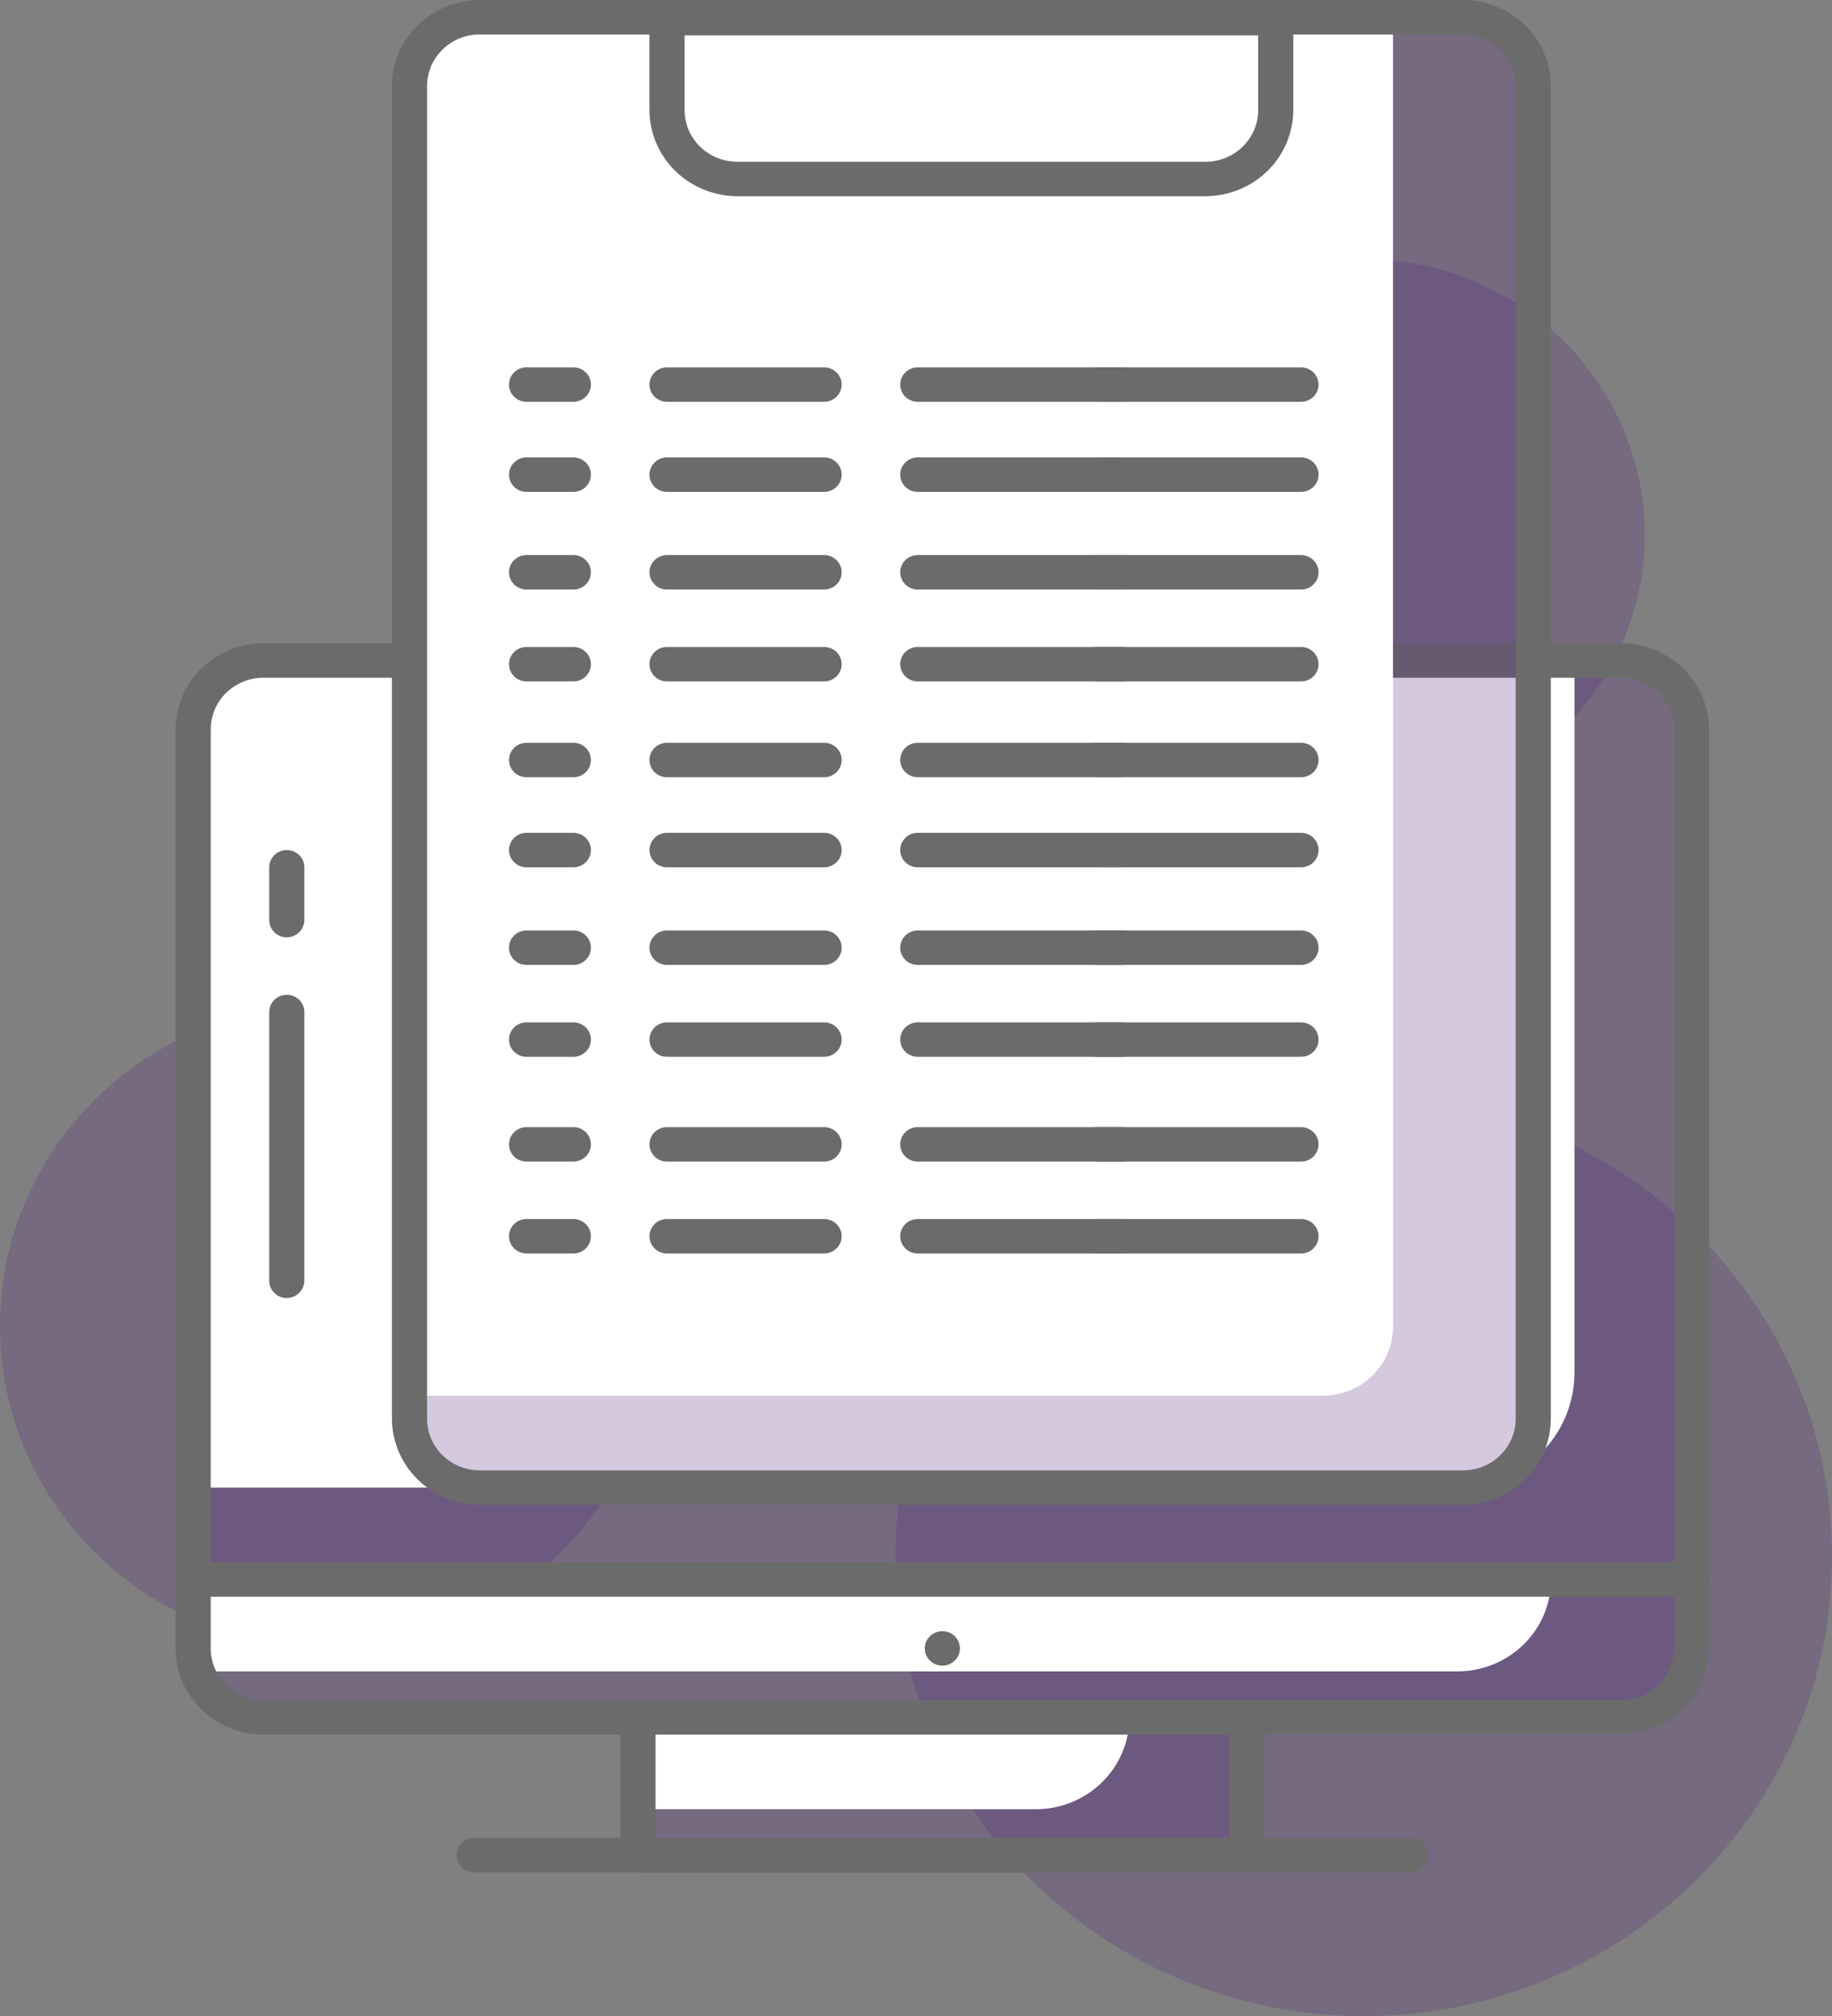
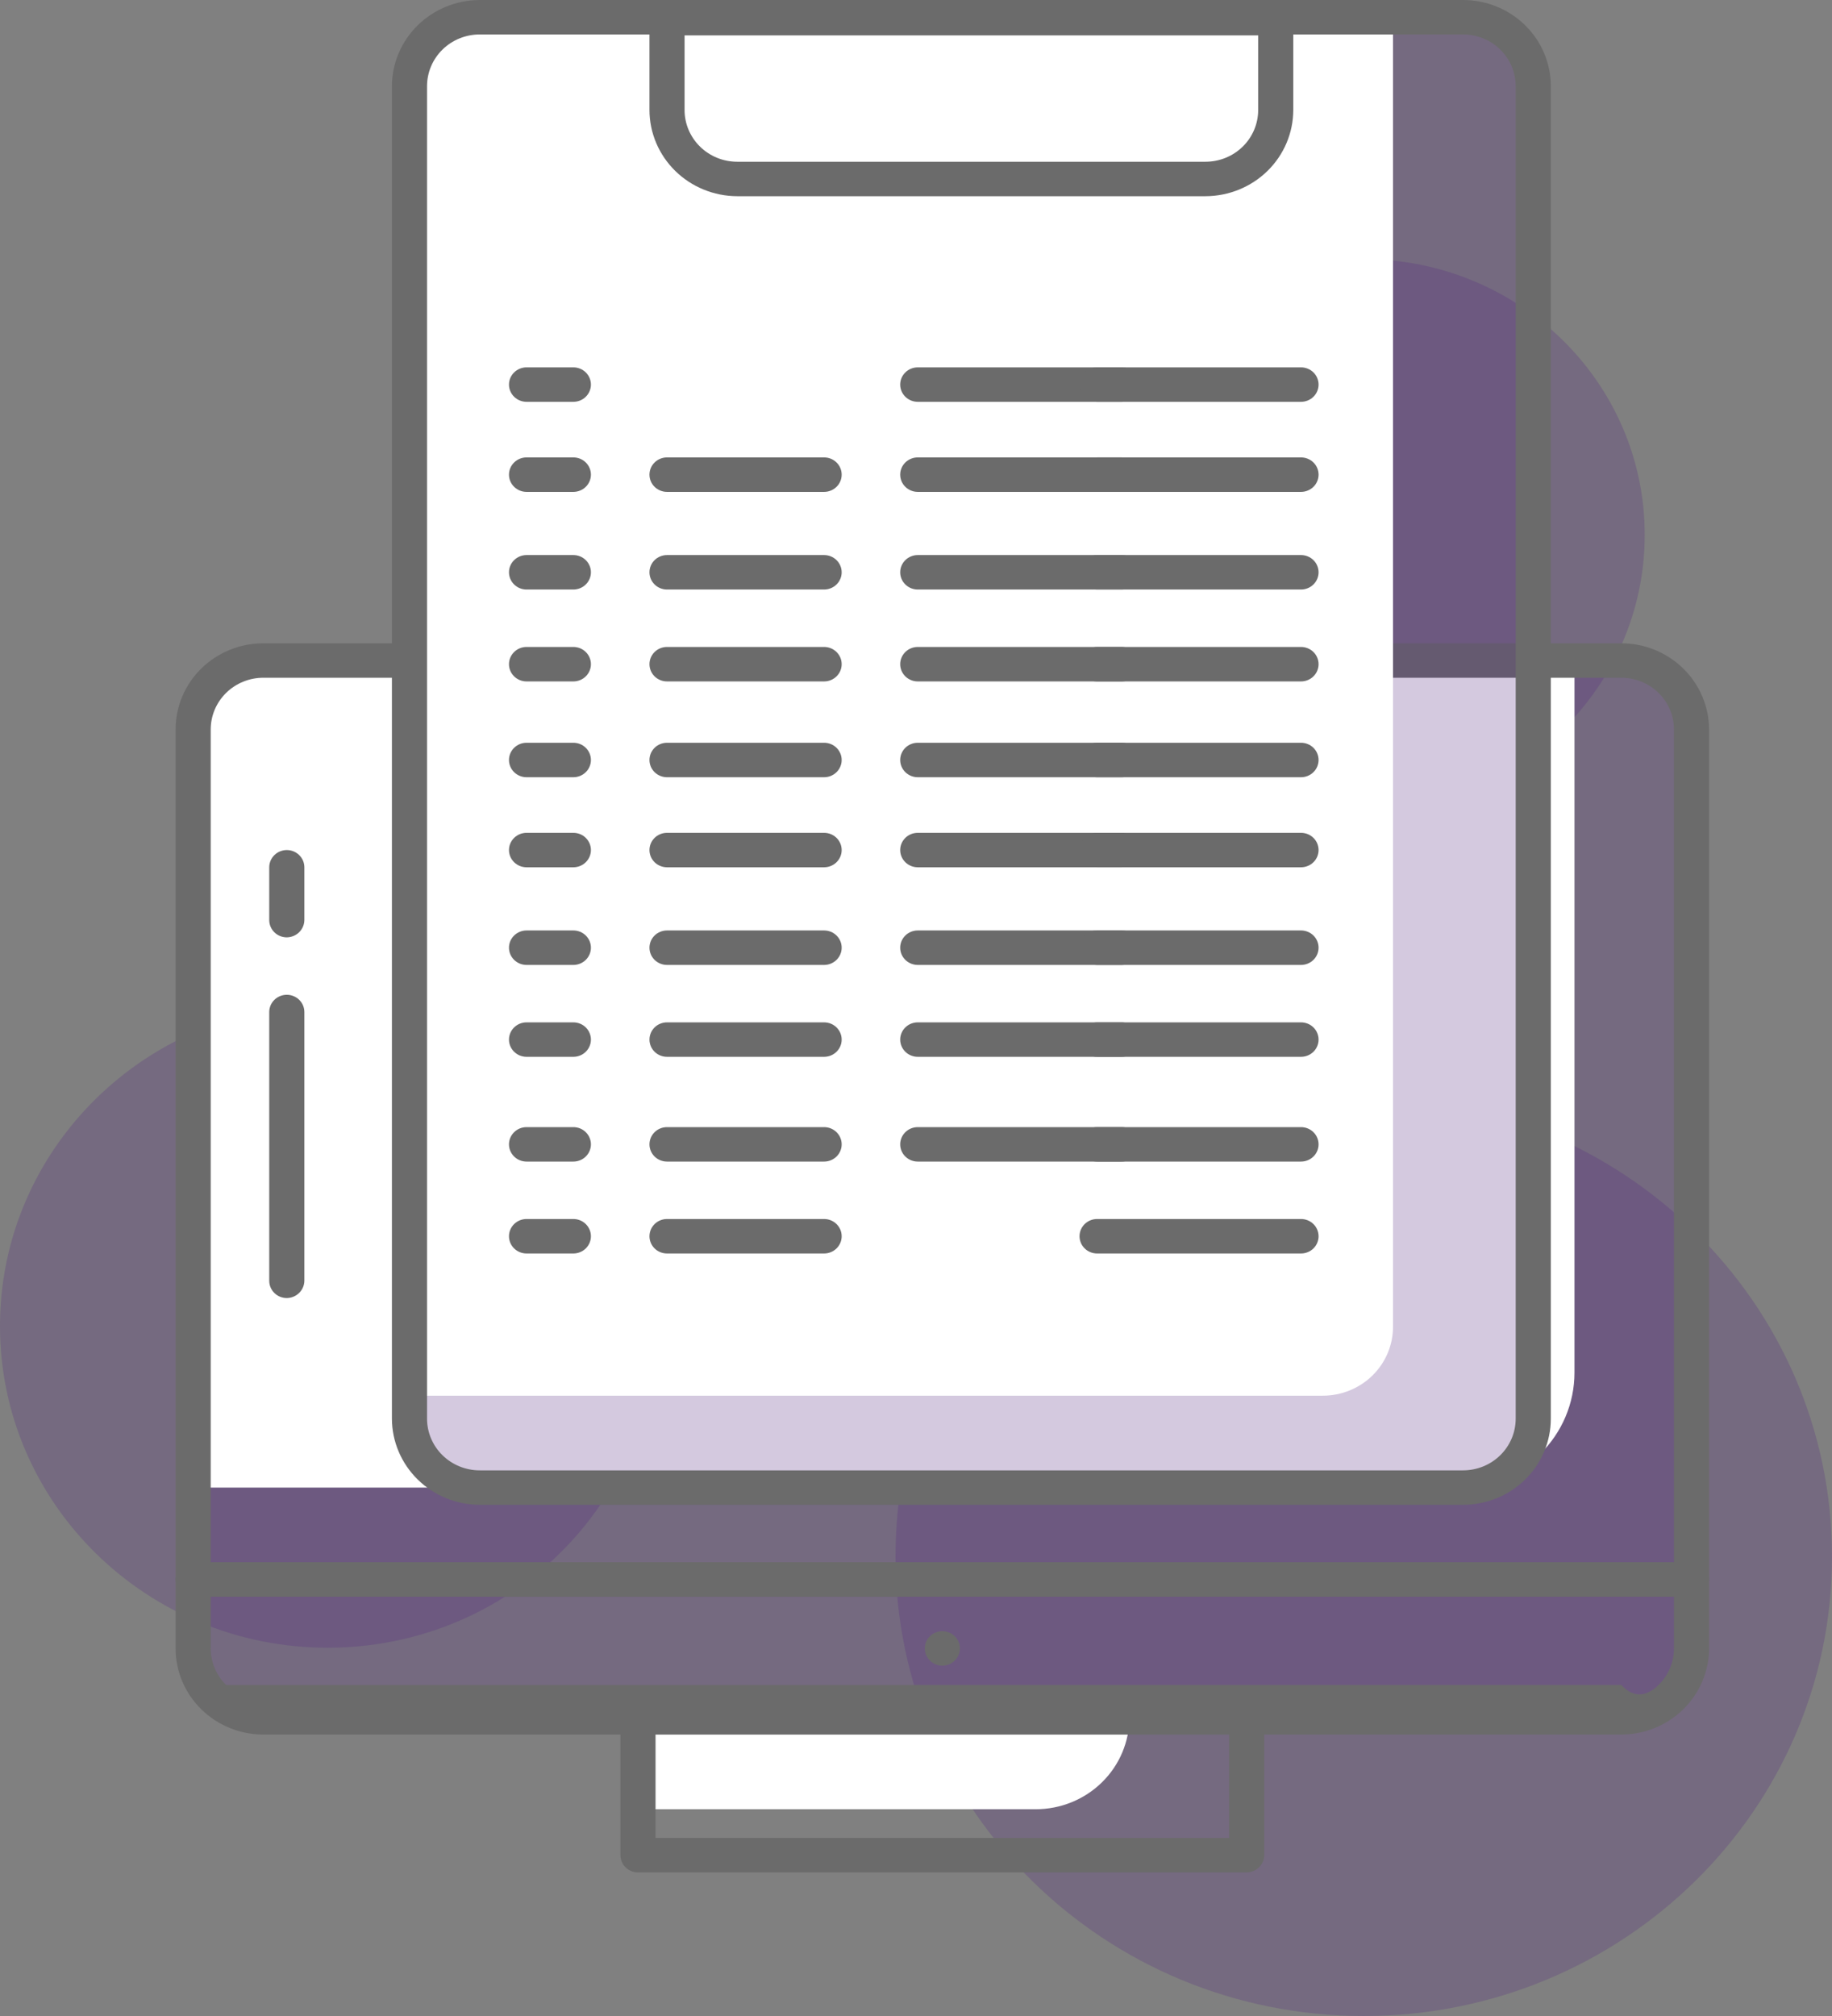
<svg xmlns="http://www.w3.org/2000/svg" width="110" height="121" viewBox="0 0 110 121" fill="none">
  <rect x="0" y="0" width="110" height="121" fill="#808080" stroke="none" />
  <g clip-path="url(#clip0_5841_6770)">
    <path d="M19.68 98.896C30.55 98.896 39.361 90.253 39.361 79.591C39.361 68.93 30.55 60.286 19.68 60.286C8.811 60.286 0 68.93 0 79.591C0 90.253 8.811 98.896 19.68 98.896Z" fill="#542a83" fill-opacity="0.25" />
    <path d="M81.885 48.648C91.202 48.648 98.754 41.24 98.754 32.101C98.754 22.963 91.202 15.554 81.885 15.554C72.569 15.554 65.016 22.963 65.016 32.101C65.016 41.24 72.569 48.648 81.885 48.648Z" fill="#542a83" fill-opacity="0.25" />
    <path d="M81.885 121C97.412 121 110 108.653 110 93.422C110 78.191 97.412 65.843 81.885 65.843C66.358 65.843 53.77 78.191 53.77 93.422C53.77 108.653 66.358 121 81.885 121Z" fill="#542a83" fill-opacity="0.25" />
-     <path d="M74.856 103.074H38.307V111.348H74.856V103.074Z" fill="#542a83" fill-opacity="0.25" />
    <path d="M67.813 103.074H38.292V108.59H62.19C63.682 108.59 65.112 108.009 66.166 106.974C67.221 105.94 67.813 104.537 67.813 103.074Z" fill="white" />
    <path d="M74.856 112.382H38.307C38.027 112.382 37.759 112.273 37.561 112.079C37.364 111.885 37.252 111.622 37.252 111.348V103.074C37.251 102.938 37.277 102.802 37.329 102.676C37.381 102.55 37.459 102.435 37.557 102.339C37.655 102.242 37.772 102.166 37.901 102.115C38.03 102.064 38.168 102.038 38.307 102.04H74.856C75.136 102.04 75.404 102.149 75.602 102.343C75.8 102.537 75.911 102.8 75.911 103.074V111.348C75.907 111.621 75.795 111.882 75.598 112.075C75.401 112.268 75.135 112.378 74.856 112.382ZM39.361 110.313H73.802V104.108H39.361V110.313Z" fill="#6B6B6B" />
    <path d="M15.814 39.644H97.348C98.466 39.644 99.539 40.08 100.33 40.855C101.121 41.631 101.565 42.683 101.565 43.781V94.8H11.597V43.781C11.597 42.683 12.041 41.631 12.832 40.855C13.623 40.08 14.696 39.644 15.814 39.644Z" fill="#542a83" fill-opacity="0.25" />
    <path d="M15.814 39.644H94.537V82.39C94.537 84.219 93.796 85.972 92.478 87.265C91.16 88.558 89.372 89.285 87.508 89.285H11.597V43.781C11.597 42.683 12.041 41.631 12.832 40.855C13.623 40.08 14.696 39.644 15.814 39.644Z" fill="white" />
    <path d="M101.565 95.835H11.597C11.318 95.835 11.05 95.726 10.852 95.532C10.654 95.338 10.543 95.075 10.543 94.8V43.781C10.543 42.409 11.098 41.094 12.087 40.124C13.076 39.154 14.416 38.61 15.815 38.61H97.348C98.745 38.613 100.084 39.159 101.072 40.128C102.059 41.097 102.616 42.41 102.62 43.781V94.8C102.616 95.074 102.504 95.335 102.307 95.528C102.11 95.721 101.844 95.831 101.565 95.835ZM12.652 93.766H100.511V43.781C100.511 42.958 100.178 42.169 99.585 41.587C98.991 41.005 98.187 40.678 97.348 40.678H15.815C14.976 40.678 14.171 41.005 13.578 41.587C12.985 42.169 12.652 42.958 12.652 43.781V93.766Z" fill="#6B6B6B" />
    <path d="M11.597 94.8H101.565V98.937C101.565 100.034 101.121 101.087 100.33 101.862C99.539 102.638 98.466 103.074 97.348 103.074H15.814C14.696 103.074 13.623 102.638 12.832 101.862C12.041 101.087 11.597 100.034 11.597 98.937V94.8Z" fill="#542a83" fill-opacity="0.25" />
-     <path d="M87.508 100.316H11.597V94.8H93.131C93.131 96.263 92.538 97.666 91.484 98.701C90.429 99.735 88.999 100.316 87.508 100.316Z" fill="white" />
-     <path d="M97.348 104.108H15.815C14.416 104.108 13.076 103.564 12.087 102.594C11.098 101.624 10.543 100.309 10.543 98.937V94.801C10.541 94.664 10.567 94.529 10.62 94.403C10.672 94.276 10.749 94.162 10.848 94.065C10.946 93.969 11.063 93.893 11.192 93.841C11.32 93.79 11.458 93.765 11.597 93.766H101.565C101.845 93.766 102.113 93.875 102.311 94.069C102.509 94.263 102.62 94.526 102.62 94.801V98.937C102.616 100.308 102.059 101.621 101.072 102.59C100.084 103.559 98.745 104.105 97.348 104.108ZM12.652 95.835V98.937C12.652 99.76 12.985 100.549 13.578 101.131C14.171 101.713 14.976 102.04 15.815 102.04H97.348C98.187 102.04 98.992 101.713 99.585 101.131C100.178 100.549 100.511 99.76 100.511 98.937V95.835H12.652Z" fill="#6B6B6B" />
-     <path d="M84.696 112.382H28.466C28.187 112.382 27.919 112.273 27.721 112.079C27.523 111.885 27.412 111.622 27.412 111.348C27.412 111.073 27.523 110.81 27.721 110.616C27.919 110.422 28.187 110.313 28.466 110.313H84.696C84.976 110.313 85.244 110.422 85.442 110.616C85.64 110.81 85.751 111.073 85.751 111.348C85.751 111.622 85.64 111.885 85.442 112.079C85.244 112.273 84.976 112.382 84.696 112.382Z" fill="#6B6B6B" />
+     <path d="M97.348 104.108H15.815C14.416 104.108 13.076 103.564 12.087 102.594C11.098 101.624 10.543 100.309 10.543 98.937V94.801C10.541 94.664 10.567 94.529 10.62 94.403C10.672 94.276 10.749 94.162 10.848 94.065C10.946 93.969 11.063 93.893 11.192 93.841C11.32 93.79 11.458 93.765 11.597 93.766H101.565C101.845 93.766 102.113 93.875 102.311 94.069C102.509 94.263 102.62 94.526 102.62 94.801V98.937C102.616 100.308 102.059 101.621 101.072 102.59C100.084 103.559 98.745 104.105 97.348 104.108ZM12.652 95.835V98.937C12.652 99.76 12.985 100.549 13.578 101.131H97.348C98.187 102.04 98.992 101.713 99.585 101.131C100.178 100.549 100.511 99.76 100.511 98.937V95.835H12.652Z" fill="#6B6B6B" />
    <path d="M56.582 99.972C57.164 99.972 57.636 99.508 57.636 98.937C57.636 98.366 57.164 97.903 56.582 97.903C55.999 97.903 55.527 98.366 55.527 98.937C55.527 99.508 55.999 99.972 56.582 99.972Z" fill="#6B6B6B" />
    <path d="M17.22 77.909C16.941 77.909 16.672 77.8 16.475 77.606C16.277 77.412 16.166 77.149 16.166 76.875V60.741C16.166 60.467 16.277 60.204 16.475 60.01C16.672 59.816 16.941 59.707 17.22 59.707C17.5 59.707 17.768 59.816 17.966 60.01C18.164 60.204 18.275 60.467 18.275 60.741V76.875C18.271 77.148 18.159 77.409 17.962 77.602C17.765 77.795 17.499 77.905 17.22 77.909Z" fill="#6B6B6B" />
    <path d="M17.22 56.26C16.941 56.26 16.672 56.151 16.475 55.957C16.277 55.763 16.166 55.5 16.166 55.226V52.054C16.166 51.78 16.277 51.517 16.475 51.323C16.672 51.129 16.941 51.02 17.22 51.02C17.5 51.02 17.768 51.129 17.966 51.323C18.164 51.517 18.275 51.78 18.275 52.054V55.226C18.271 55.499 18.159 55.76 17.962 55.953C17.765 56.146 17.499 56.256 17.22 56.26Z" fill="#6B6B6B" />
    <path d="M66.168 72.738C69.08 72.738 71.44 70.423 71.44 67.567C71.44 64.711 69.08 62.396 66.168 62.396C63.257 62.396 60.897 64.711 60.897 67.567C60.897 70.423 63.257 72.738 66.168 72.738Z" fill="white" />
    <path d="M48.597 55.501C51.508 55.501 53.868 53.186 53.868 50.33C53.868 47.474 51.508 45.159 48.597 45.159C45.685 45.159 43.325 47.474 43.325 50.33C43.325 53.186 45.685 55.501 48.597 55.501Z" fill="white" />
    <path d="M87.859 1.089H28.818C26.489 1.089 24.601 2.941 24.601 5.226V85.148C24.601 87.433 26.489 89.285 28.818 89.285H87.859C90.189 89.285 92.077 87.433 92.077 85.148V5.226C92.077 2.941 90.189 1.089 87.859 1.089Z" fill="#542a83" fill-opacity="0.25" />
    <path d="M28.818 1.034H83.642V79.632C83.642 80.73 83.198 81.782 82.407 82.558C81.616 83.333 80.543 83.769 79.425 83.769H24.601V5.171C24.601 4.074 25.045 3.022 25.836 2.246C26.627 1.47 27.699 1.034 28.818 1.034Z" fill="white" />
    <path d="M87.845 90.319H28.804C27.407 90.315 26.068 89.769 25.08 88.8C24.093 87.832 23.536 86.518 23.532 85.148V5.171C23.536 3.801 24.093 2.487 25.08 1.519C26.068 0.55 27.407 0.004 28.804 0H87.845C89.243 0 90.584 0.545 91.573 1.515C92.561 2.484 93.117 3.8 93.117 5.171V85.148C93.117 86.52 92.561 87.835 91.573 88.805C90.584 89.774 89.243 90.319 87.845 90.319ZM28.804 2.068C27.965 2.068 27.16 2.395 26.567 2.977C25.974 3.559 25.641 4.348 25.641 5.171V85.148C25.641 85.971 25.974 86.76 26.567 87.342C27.16 87.924 27.965 88.251 28.804 88.251H87.845C88.684 88.251 89.489 87.924 90.082 87.342C90.675 86.76 91.008 85.971 91.008 85.148V5.171C91.008 4.348 90.675 3.559 90.082 2.977C89.489 2.395 88.684 2.068 87.845 2.068H28.804Z" fill="#6B6B6B" />
    <path d="M72.382 11.776H44.267C42.87 11.772 41.532 11.226 40.544 10.258C39.556 9.289 38.999 7.975 38.996 6.605V1.089C38.996 0.815 39.107 0.552 39.304 0.358C39.502 0.164 39.77 0.055 40.05 0.055H76.599C76.738 0.053 76.876 0.079 77.005 0.13C77.134 0.182 77.251 0.258 77.349 0.354C77.447 0.45 77.525 0.565 77.577 0.692C77.63 0.818 77.656 0.953 77.654 1.089V6.605C77.65 7.975 77.094 9.289 76.106 10.258C75.118 11.226 73.779 11.772 72.382 11.776ZM41.104 2.124V6.605C41.104 7.428 41.438 8.217 42.031 8.799C42.624 9.381 43.428 9.708 44.267 9.708H72.382C73.221 9.708 74.026 9.381 74.619 8.799C75.212 8.217 75.545 7.428 75.545 6.605V2.124H41.104Z" fill="#6B6B6B" />
    <path d="M67.35 24.117H55.106C54.826 24.117 54.558 24.008 54.36 23.814C54.162 23.62 54.051 23.357 54.051 23.083C54.051 22.809 54.162 22.546 54.36 22.352C54.558 22.158 54.826 22.049 55.106 22.049H67.35C67.629 22.049 67.897 22.158 68.095 22.352C68.293 22.546 68.404 22.809 68.404 23.083C68.404 23.357 68.293 23.62 68.095 23.814C67.897 24.008 67.629 24.117 67.35 24.117Z" fill="#6B6B6B" />
    <path d="M78.118 24.117H65.874C65.594 24.117 65.326 24.008 65.128 23.814C64.93 23.62 64.819 23.357 64.819 23.083C64.819 22.809 64.93 22.546 65.128 22.352C65.326 22.158 65.594 22.049 65.874 22.049H78.118C78.397 22.049 78.666 22.158 78.863 22.352C79.061 22.546 79.172 22.809 79.172 23.083C79.172 23.357 79.061 23.62 78.863 23.814C78.666 24.008 78.397 24.117 78.118 24.117Z" fill="#6B6B6B" />
-     <path d="M49.483 24.117H40.05C39.77 24.117 39.502 24.008 39.304 23.814C39.107 23.62 38.996 23.357 38.996 23.083C38.996 22.809 39.107 22.546 39.304 22.352C39.502 22.158 39.77 22.049 40.05 22.049H49.483C49.762 22.049 50.03 22.158 50.228 22.352C50.426 22.546 50.537 22.809 50.537 23.083C50.537 23.357 50.426 23.62 50.228 23.814C50.03 24.008 49.762 24.117 49.483 24.117Z" fill="#6B6B6B" />
    <path d="M34.427 24.117H31.615C31.336 24.117 31.068 24.008 30.87 23.814C30.672 23.62 30.561 23.357 30.561 23.083C30.561 22.809 30.672 22.546 30.87 22.352C31.068 22.158 31.336 22.049 31.615 22.049H34.427C34.706 22.049 34.975 22.158 35.172 22.352C35.37 22.546 35.481 22.809 35.481 23.083C35.481 23.357 35.37 23.62 35.172 23.814C34.975 24.008 34.706 24.117 34.427 24.117Z" fill="#6B6B6B" />
    <path d="M67.35 29.523H55.106C54.826 29.523 54.558 29.413 54.36 29.22C54.162 29.026 54.051 28.763 54.051 28.488C54.051 28.214 54.162 27.951 54.36 27.757C54.558 27.563 54.826 27.454 55.106 27.454H67.35C67.629 27.454 67.897 27.563 68.095 27.757C68.293 27.951 68.404 28.214 68.404 28.488C68.404 28.763 68.293 29.026 68.095 29.22C67.897 29.413 67.629 29.523 67.35 29.523Z" fill="#6B6B6B" />
    <path d="M78.118 29.523H65.874C65.594 29.523 65.326 29.413 65.128 29.22C64.93 29.026 64.819 28.763 64.819 28.488C64.819 28.214 64.93 27.951 65.128 27.757C65.326 27.563 65.594 27.454 65.874 27.454H78.118C78.397 27.454 78.666 27.563 78.863 27.757C79.061 27.951 79.172 28.214 79.172 28.488C79.172 28.763 79.061 29.026 78.863 29.22C78.666 29.413 78.397 29.523 78.118 29.523Z" fill="#6B6B6B" />
    <path d="M49.483 29.523H40.05C39.77 29.523 39.502 29.413 39.304 29.22C39.107 29.026 38.996 28.763 38.996 28.488C38.996 28.214 39.107 27.951 39.304 27.757C39.502 27.563 39.77 27.454 40.05 27.454H49.483C49.762 27.454 50.03 27.563 50.228 27.757C50.426 27.951 50.537 28.214 50.537 28.488C50.537 28.763 50.426 29.026 50.228 29.22C50.03 29.413 49.762 29.523 49.483 29.523Z" fill="#6B6B6B" />
    <path d="M34.427 29.523H31.615C31.336 29.523 31.068 29.413 30.87 29.22C30.672 29.026 30.561 28.763 30.561 28.488C30.561 28.214 30.672 27.951 30.87 27.757C31.068 27.563 31.336 27.454 31.615 27.454H34.427C34.706 27.454 34.975 27.563 35.172 27.757C35.37 27.951 35.481 28.214 35.481 28.488C35.481 28.763 35.37 29.026 35.172 29.22C34.975 29.413 34.706 29.523 34.427 29.523Z" fill="#6B6B6B" />
    <path d="M67.35 35.383H55.106C54.826 35.383 54.558 35.274 54.36 35.08C54.162 34.886 54.051 34.623 54.051 34.349C54.051 34.075 54.162 33.812 54.36 33.618C54.558 33.424 54.826 33.315 55.106 33.315H67.35C67.629 33.315 67.897 33.424 68.095 33.618C68.293 33.812 68.404 34.075 68.404 34.349C68.404 34.623 68.293 34.886 68.095 35.08C67.897 35.274 67.629 35.383 67.35 35.383Z" fill="#6B6B6B" />
    <path d="M78.118 35.383H65.874C65.594 35.383 65.326 35.274 65.128 35.08C64.93 34.886 64.819 34.623 64.819 34.349C64.819 34.075 64.93 33.812 65.128 33.618C65.326 33.424 65.594 33.315 65.874 33.315H78.118C78.397 33.315 78.666 33.424 78.863 33.618C79.061 33.812 79.172 34.075 79.172 34.349C79.172 34.623 79.061 34.886 78.863 35.08C78.666 35.274 78.397 35.383 78.118 35.383Z" fill="#6B6B6B" />
    <path d="M49.483 35.383H40.05C39.77 35.383 39.502 35.274 39.304 35.08C39.107 34.886 38.996 34.623 38.996 34.349C38.996 34.075 39.107 33.812 39.304 33.618C39.502 33.424 39.77 33.315 40.05 33.315H49.483C49.762 33.315 50.03 33.424 50.228 33.618C50.426 33.812 50.537 34.075 50.537 34.349C50.537 34.623 50.426 34.886 50.228 35.08C50.03 35.274 49.762 35.383 49.483 35.383Z" fill="#6B6B6B" />
    <path d="M34.427 35.383H31.615C31.336 35.383 31.068 35.274 30.87 35.08C30.672 34.886 30.561 34.623 30.561 34.349C30.561 34.075 30.672 33.812 30.87 33.618C31.068 33.424 31.336 33.315 31.615 33.315H34.427C34.706 33.315 34.975 33.424 35.172 33.618C35.37 33.812 35.481 34.075 35.481 34.349C35.481 34.623 35.37 34.886 35.172 35.08C34.975 35.274 34.706 35.383 34.427 35.383Z" fill="#6B6B6B" />
    <path d="M67.35 40.899H55.106C54.826 40.899 54.558 40.79 54.36 40.596C54.162 40.402 54.051 40.139 54.051 39.864C54.051 39.59 54.162 39.327 54.36 39.133C54.558 38.939 54.826 38.83 55.106 38.83H67.35C67.629 38.83 67.897 38.939 68.095 39.133C68.293 39.327 68.404 39.59 68.404 39.864C68.404 40.139 68.293 40.402 68.095 40.596C67.897 40.79 67.629 40.899 67.35 40.899Z" fill="#6B6B6B" />
    <path d="M78.118 40.899H65.874C65.594 40.899 65.326 40.79 65.128 40.596C64.93 40.402 64.819 40.139 64.819 39.864C64.819 39.59 64.93 39.327 65.128 39.133C65.326 38.939 65.594 38.83 65.874 38.83H78.118C78.397 38.83 78.666 38.939 78.863 39.133C79.061 39.327 79.172 39.59 79.172 39.864C79.172 40.139 79.061 40.402 78.863 40.596C78.666 40.79 78.397 40.899 78.118 40.899Z" fill="#6B6B6B" />
    <path d="M49.483 40.899H40.05C39.77 40.899 39.502 40.79 39.304 40.596C39.107 40.402 38.996 40.139 38.996 39.864C38.996 39.59 39.107 39.327 39.304 39.133C39.502 38.939 39.77 38.83 40.05 38.83H49.483C49.762 38.83 50.03 38.939 50.228 39.133C50.426 39.327 50.537 39.59 50.537 39.864C50.537 40.139 50.426 40.402 50.228 40.596C50.03 40.79 49.762 40.899 49.483 40.899Z" fill="#6B6B6B" />
    <path d="M34.427 40.899H31.615C31.336 40.899 31.068 40.79 30.87 40.596C30.672 40.402 30.561 40.139 30.561 39.864C30.561 39.59 30.672 39.327 30.87 39.133C31.068 38.939 31.336 38.83 31.615 38.83H34.427C34.706 38.83 34.975 38.939 35.172 39.133C35.37 39.327 35.481 39.59 35.481 39.864C35.481 40.139 35.37 40.402 35.172 40.596C34.975 40.79 34.706 40.899 34.427 40.899Z" fill="#6B6B6B" />
    <path d="M67.35 46.649H55.106C54.826 46.649 54.558 46.54 54.36 46.346C54.162 46.152 54.051 45.889 54.051 45.614C54.051 45.34 54.162 45.077 54.36 44.883C54.558 44.689 54.826 44.58 55.106 44.58H67.35C67.629 44.58 67.897 44.689 68.095 44.883C68.293 45.077 68.404 45.34 68.404 45.614C68.404 45.889 68.293 46.152 68.095 46.346C67.897 46.54 67.629 46.649 67.35 46.649Z" fill="#6B6B6B" />
    <path d="M78.118 46.649H65.874C65.594 46.649 65.326 46.54 65.128 46.346C64.93 46.152 64.819 45.889 64.819 45.614C64.819 45.34 64.93 45.077 65.128 44.883C65.326 44.689 65.594 44.58 65.874 44.58H78.118C78.397 44.58 78.666 44.689 78.863 44.883C79.061 45.077 79.172 45.34 79.172 45.614C79.172 45.889 79.061 46.152 78.863 46.346C78.666 46.54 78.397 46.649 78.118 46.649Z" fill="#6B6B6B" />
    <path d="M49.483 46.649H40.05C39.77 46.649 39.502 46.54 39.304 46.346C39.107 46.152 38.996 45.889 38.996 45.614C38.996 45.34 39.107 45.077 39.304 44.883C39.502 44.689 39.77 44.58 40.05 44.58H49.483C49.762 44.58 50.03 44.689 50.228 44.883C50.426 45.077 50.537 45.34 50.537 45.614C50.537 45.889 50.426 46.152 50.228 46.346C50.03 46.54 49.762 46.649 49.483 46.649Z" fill="#6B6B6B" />
    <path d="M34.427 46.649H31.615C31.336 46.649 31.068 46.54 30.87 46.346C30.672 46.152 30.561 45.889 30.561 45.614C30.561 45.34 30.672 45.077 30.87 44.883C31.068 44.689 31.336 44.58 31.615 44.58H34.427C34.706 44.58 34.975 44.689 35.172 44.883C35.37 45.077 35.481 45.34 35.481 45.614C35.481 45.889 35.37 46.152 35.172 46.346C34.975 46.54 34.706 46.649 34.427 46.649Z" fill="#6B6B6B" />
    <path d="M67.35 52.054H55.106C54.826 52.054 54.558 51.945 54.36 51.751C54.162 51.557 54.051 51.294 54.051 51.02C54.051 50.746 54.162 50.483 54.36 50.289C54.558 50.095 54.826 49.986 55.106 49.986H67.35C67.629 49.986 67.897 50.095 68.095 50.289C68.293 50.483 68.404 50.746 68.404 51.02C68.404 51.294 68.293 51.557 68.095 51.751C67.897 51.945 67.629 52.054 67.35 52.054Z" fill="#6B6B6B" />
    <path d="M78.118 52.054H65.874C65.594 52.054 65.326 51.945 65.128 51.751C64.93 51.557 64.819 51.294 64.819 51.02C64.819 50.746 64.93 50.483 65.128 50.289C65.326 50.095 65.594 49.986 65.874 49.986H78.118C78.397 49.986 78.666 50.095 78.863 50.289C79.061 50.483 79.172 50.746 79.172 51.02C79.172 51.294 79.061 51.557 78.863 51.751C78.666 51.945 78.397 52.054 78.118 52.054Z" fill="#6B6B6B" />
    <path d="M49.483 52.054H40.05C39.77 52.054 39.502 51.945 39.304 51.751C39.107 51.557 38.996 51.294 38.996 51.02C38.996 50.746 39.107 50.483 39.304 50.289C39.502 50.095 39.77 49.986 40.05 49.986H49.483C49.762 49.986 50.03 50.095 50.228 50.289C50.426 50.483 50.537 50.746 50.537 51.02C50.537 51.294 50.426 51.557 50.228 51.751C50.03 51.945 49.762 52.054 49.483 52.054Z" fill="#6B6B6B" />
    <path d="M34.427 52.054H31.615C31.336 52.054 31.068 51.945 30.87 51.751C30.672 51.557 30.561 51.294 30.561 51.02C30.561 50.746 30.672 50.483 30.87 50.289C31.068 50.095 31.336 49.986 31.615 49.986H34.427C34.706 49.986 34.975 50.095 35.172 50.289C35.37 50.483 35.481 50.746 35.481 51.02C35.481 51.294 35.37 51.557 35.172 51.751C34.975 51.945 34.706 52.054 34.427 52.054Z" fill="#6B6B6B" />
    <path d="M67.35 57.915H55.106C54.826 57.915 54.558 57.806 54.36 57.612C54.162 57.418 54.051 57.155 54.051 56.88C54.051 56.606 54.162 56.343 54.36 56.149C54.558 55.955 54.826 55.846 55.106 55.846H67.35C67.629 55.846 67.897 55.955 68.095 56.149C68.293 56.343 68.404 56.606 68.404 56.88C68.404 57.155 68.293 57.418 68.095 57.612C67.897 57.806 67.629 57.915 67.35 57.915Z" fill="#6B6B6B" />
    <path d="M78.118 57.915H65.874C65.594 57.915 65.326 57.806 65.128 57.612C64.93 57.418 64.819 57.155 64.819 56.88C64.819 56.606 64.93 56.343 65.128 56.149C65.326 55.955 65.594 55.846 65.874 55.846H78.118C78.397 55.846 78.666 55.955 78.863 56.149C79.061 56.343 79.172 56.606 79.172 56.88C79.172 57.155 79.061 57.418 78.863 57.612C78.666 57.806 78.397 57.915 78.118 57.915Z" fill="#6B6B6B" />
    <path d="M49.483 57.915H40.05C39.77 57.915 39.502 57.806 39.304 57.612C39.107 57.418 38.996 57.155 38.996 56.88C38.996 56.606 39.107 56.343 39.304 56.149C39.502 55.955 39.77 55.846 40.05 55.846H49.483C49.762 55.846 50.03 55.955 50.228 56.149C50.426 56.343 50.537 56.606 50.537 56.88C50.537 57.155 50.426 57.418 50.228 57.612C50.03 57.806 49.762 57.915 49.483 57.915Z" fill="#6B6B6B" />
    <path d="M34.427 57.915H31.615C31.336 57.915 31.068 57.806 30.87 57.612C30.672 57.418 30.561 57.155 30.561 56.88C30.561 56.606 30.672 56.343 30.87 56.149C31.068 55.955 31.336 55.846 31.615 55.846H34.427C34.706 55.846 34.975 55.955 35.172 56.149C35.37 56.343 35.481 56.606 35.481 56.88C35.481 57.155 35.37 57.418 35.172 57.612C34.975 57.806 34.706 57.915 34.427 57.915Z" fill="#6B6B6B" />
    <path d="M67.35 63.43H55.106C54.826 63.43 54.558 63.321 54.36 63.127C54.162 62.933 54.051 62.67 54.051 62.396C54.051 62.122 54.162 61.859 54.36 61.665C54.558 61.471 54.826 61.362 55.106 61.362H67.35C67.629 61.362 67.897 61.471 68.095 61.665C68.293 61.859 68.404 62.122 68.404 62.396C68.404 62.67 68.293 62.933 68.095 63.127C67.897 63.321 67.629 63.43 67.35 63.43Z" fill="#6B6B6B" />
    <path d="M78.118 63.43H65.874C65.594 63.43 65.326 63.321 65.128 63.127C64.93 62.933 64.819 62.67 64.819 62.396C64.819 62.122 64.93 61.859 65.128 61.665C65.326 61.471 65.594 61.362 65.874 61.362H78.118C78.397 61.362 78.666 61.471 78.863 61.665C79.061 61.859 79.172 62.122 79.172 62.396C79.172 62.67 79.061 62.933 78.863 63.127C78.666 63.321 78.397 63.43 78.118 63.43Z" fill="#6B6B6B" />
    <path d="M49.483 63.43H40.05C39.77 63.43 39.502 63.321 39.304 63.127C39.107 62.933 38.996 62.67 38.996 62.396C38.996 62.122 39.107 61.859 39.304 61.665C39.502 61.471 39.77 61.362 40.05 61.362H49.483C49.762 61.362 50.03 61.471 50.228 61.665C50.426 61.859 50.537 62.122 50.537 62.396C50.537 62.67 50.426 62.933 50.228 63.127C50.03 63.321 49.762 63.43 49.483 63.43Z" fill="#6B6B6B" />
    <path d="M34.427 63.43H31.615C31.336 63.43 31.068 63.321 30.87 63.127C30.672 62.933 30.561 62.67 30.561 62.396C30.561 62.122 30.672 61.859 30.87 61.665C31.068 61.471 31.336 61.362 31.615 61.362H34.427C34.706 61.362 34.975 61.471 35.172 61.665C35.37 61.859 35.481 62.122 35.481 62.396C35.481 62.67 35.37 62.933 35.172 63.127C34.975 63.321 34.706 63.43 34.427 63.43Z" fill="#6B6B6B" />
    <path d="M67.35 69.718H55.106C54.826 69.718 54.558 69.609 54.36 69.415C54.162 69.221 54.051 68.958 54.051 68.684C54.051 68.41 54.162 68.147 54.36 67.953C54.558 67.759 54.826 67.65 55.106 67.65H67.35C67.629 67.65 67.897 67.759 68.095 67.953C68.293 68.147 68.404 68.41 68.404 68.684C68.404 68.958 68.293 69.221 68.095 69.415C67.897 69.609 67.629 69.718 67.35 69.718Z" fill="#6B6B6B" />
    <path d="M78.118 69.718H65.874C65.594 69.718 65.326 69.609 65.128 69.415C64.93 69.221 64.819 68.958 64.819 68.684C64.819 68.41 64.93 68.147 65.128 67.953C65.326 67.759 65.594 67.65 65.874 67.65H78.118C78.397 67.65 78.666 67.759 78.863 67.953C79.061 68.147 79.172 68.41 79.172 68.684C79.172 68.958 79.061 69.221 78.863 69.415C78.666 69.609 78.397 69.718 78.118 69.718Z" fill="#6B6B6B" />
    <path d="M49.483 69.718H40.05C39.77 69.718 39.502 69.609 39.304 69.415C39.107 69.221 38.996 68.958 38.996 68.684C38.996 68.41 39.107 68.147 39.304 67.953C39.502 67.759 39.77 67.65 40.05 67.65H49.483C49.762 67.65 50.03 67.759 50.228 67.953C50.426 68.147 50.537 68.41 50.537 68.684C50.537 68.958 50.426 69.221 50.228 69.415C50.03 69.609 49.762 69.718 49.483 69.718Z" fill="#6B6B6B" />
    <path d="M34.427 69.718H31.615C31.336 69.718 31.068 69.609 30.87 69.415C30.672 69.221 30.561 68.958 30.561 68.684C30.561 68.41 30.672 68.147 30.87 67.953C31.068 67.759 31.336 67.65 31.615 67.65H34.427C34.706 67.65 34.975 67.759 35.172 67.953C35.37 68.147 35.481 68.41 35.481 68.684C35.481 68.958 35.37 69.221 35.172 69.415C34.975 69.609 34.706 69.718 34.427 69.718Z" fill="#6B6B6B" />
-     <path d="M67.35 75.234H55.106C54.826 75.234 54.558 75.125 54.36 74.931C54.162 74.737 54.051 74.474 54.051 74.2C54.051 73.925 54.162 73.662 54.36 73.468C54.558 73.274 54.826 73.165 55.106 73.165H67.35C67.629 73.165 67.897 73.274 68.095 73.468C68.293 73.662 68.404 73.925 68.404 74.2C68.404 74.474 68.293 74.737 68.095 74.931C67.897 75.125 67.629 75.234 67.35 75.234Z" fill="#6B6B6B" />
    <path d="M78.118 75.234H65.874C65.594 75.234 65.326 75.125 65.128 74.931C64.93 74.737 64.819 74.474 64.819 74.2C64.819 73.925 64.93 73.662 65.128 73.468C65.326 73.274 65.594 73.165 65.874 73.165H78.118C78.397 73.165 78.666 73.274 78.863 73.468C79.061 73.662 79.172 73.925 79.172 74.2C79.172 74.474 79.061 74.737 78.863 74.931C78.666 75.125 78.397 75.234 78.118 75.234Z" fill="#6B6B6B" />
    <path d="M49.483 75.234H40.05C39.77 75.234 39.502 75.125 39.304 74.931C39.107 74.737 38.996 74.474 38.996 74.2C38.996 73.925 39.107 73.662 39.304 73.468C39.502 73.274 39.77 73.165 40.05 73.165H49.483C49.762 73.165 50.03 73.274 50.228 73.468C50.426 73.662 50.537 73.925 50.537 74.2C50.537 74.474 50.426 74.737 50.228 74.931C50.03 75.125 49.762 75.234 49.483 75.234Z" fill="#6B6B6B" />
    <path d="M34.427 75.234H31.615C31.336 75.234 31.068 75.125 30.87 74.931C30.672 74.737 30.561 74.474 30.561 74.2C30.561 73.925 30.672 73.662 30.87 73.468C31.068 73.274 31.336 73.165 31.615 73.165H34.427C34.706 73.165 34.975 73.274 35.172 73.468C35.37 73.662 35.481 73.925 35.481 74.2C35.481 74.474 35.37 74.737 35.172 74.931C34.975 75.125 34.706 75.234 34.427 75.234Z" fill="#6B6B6B" />
  </g>
  <defs>
    <clipPath id="clip0_5841_6770">
      <rect width="110" height="121" fill="white" />
    </clipPath>
  </defs>
</svg>